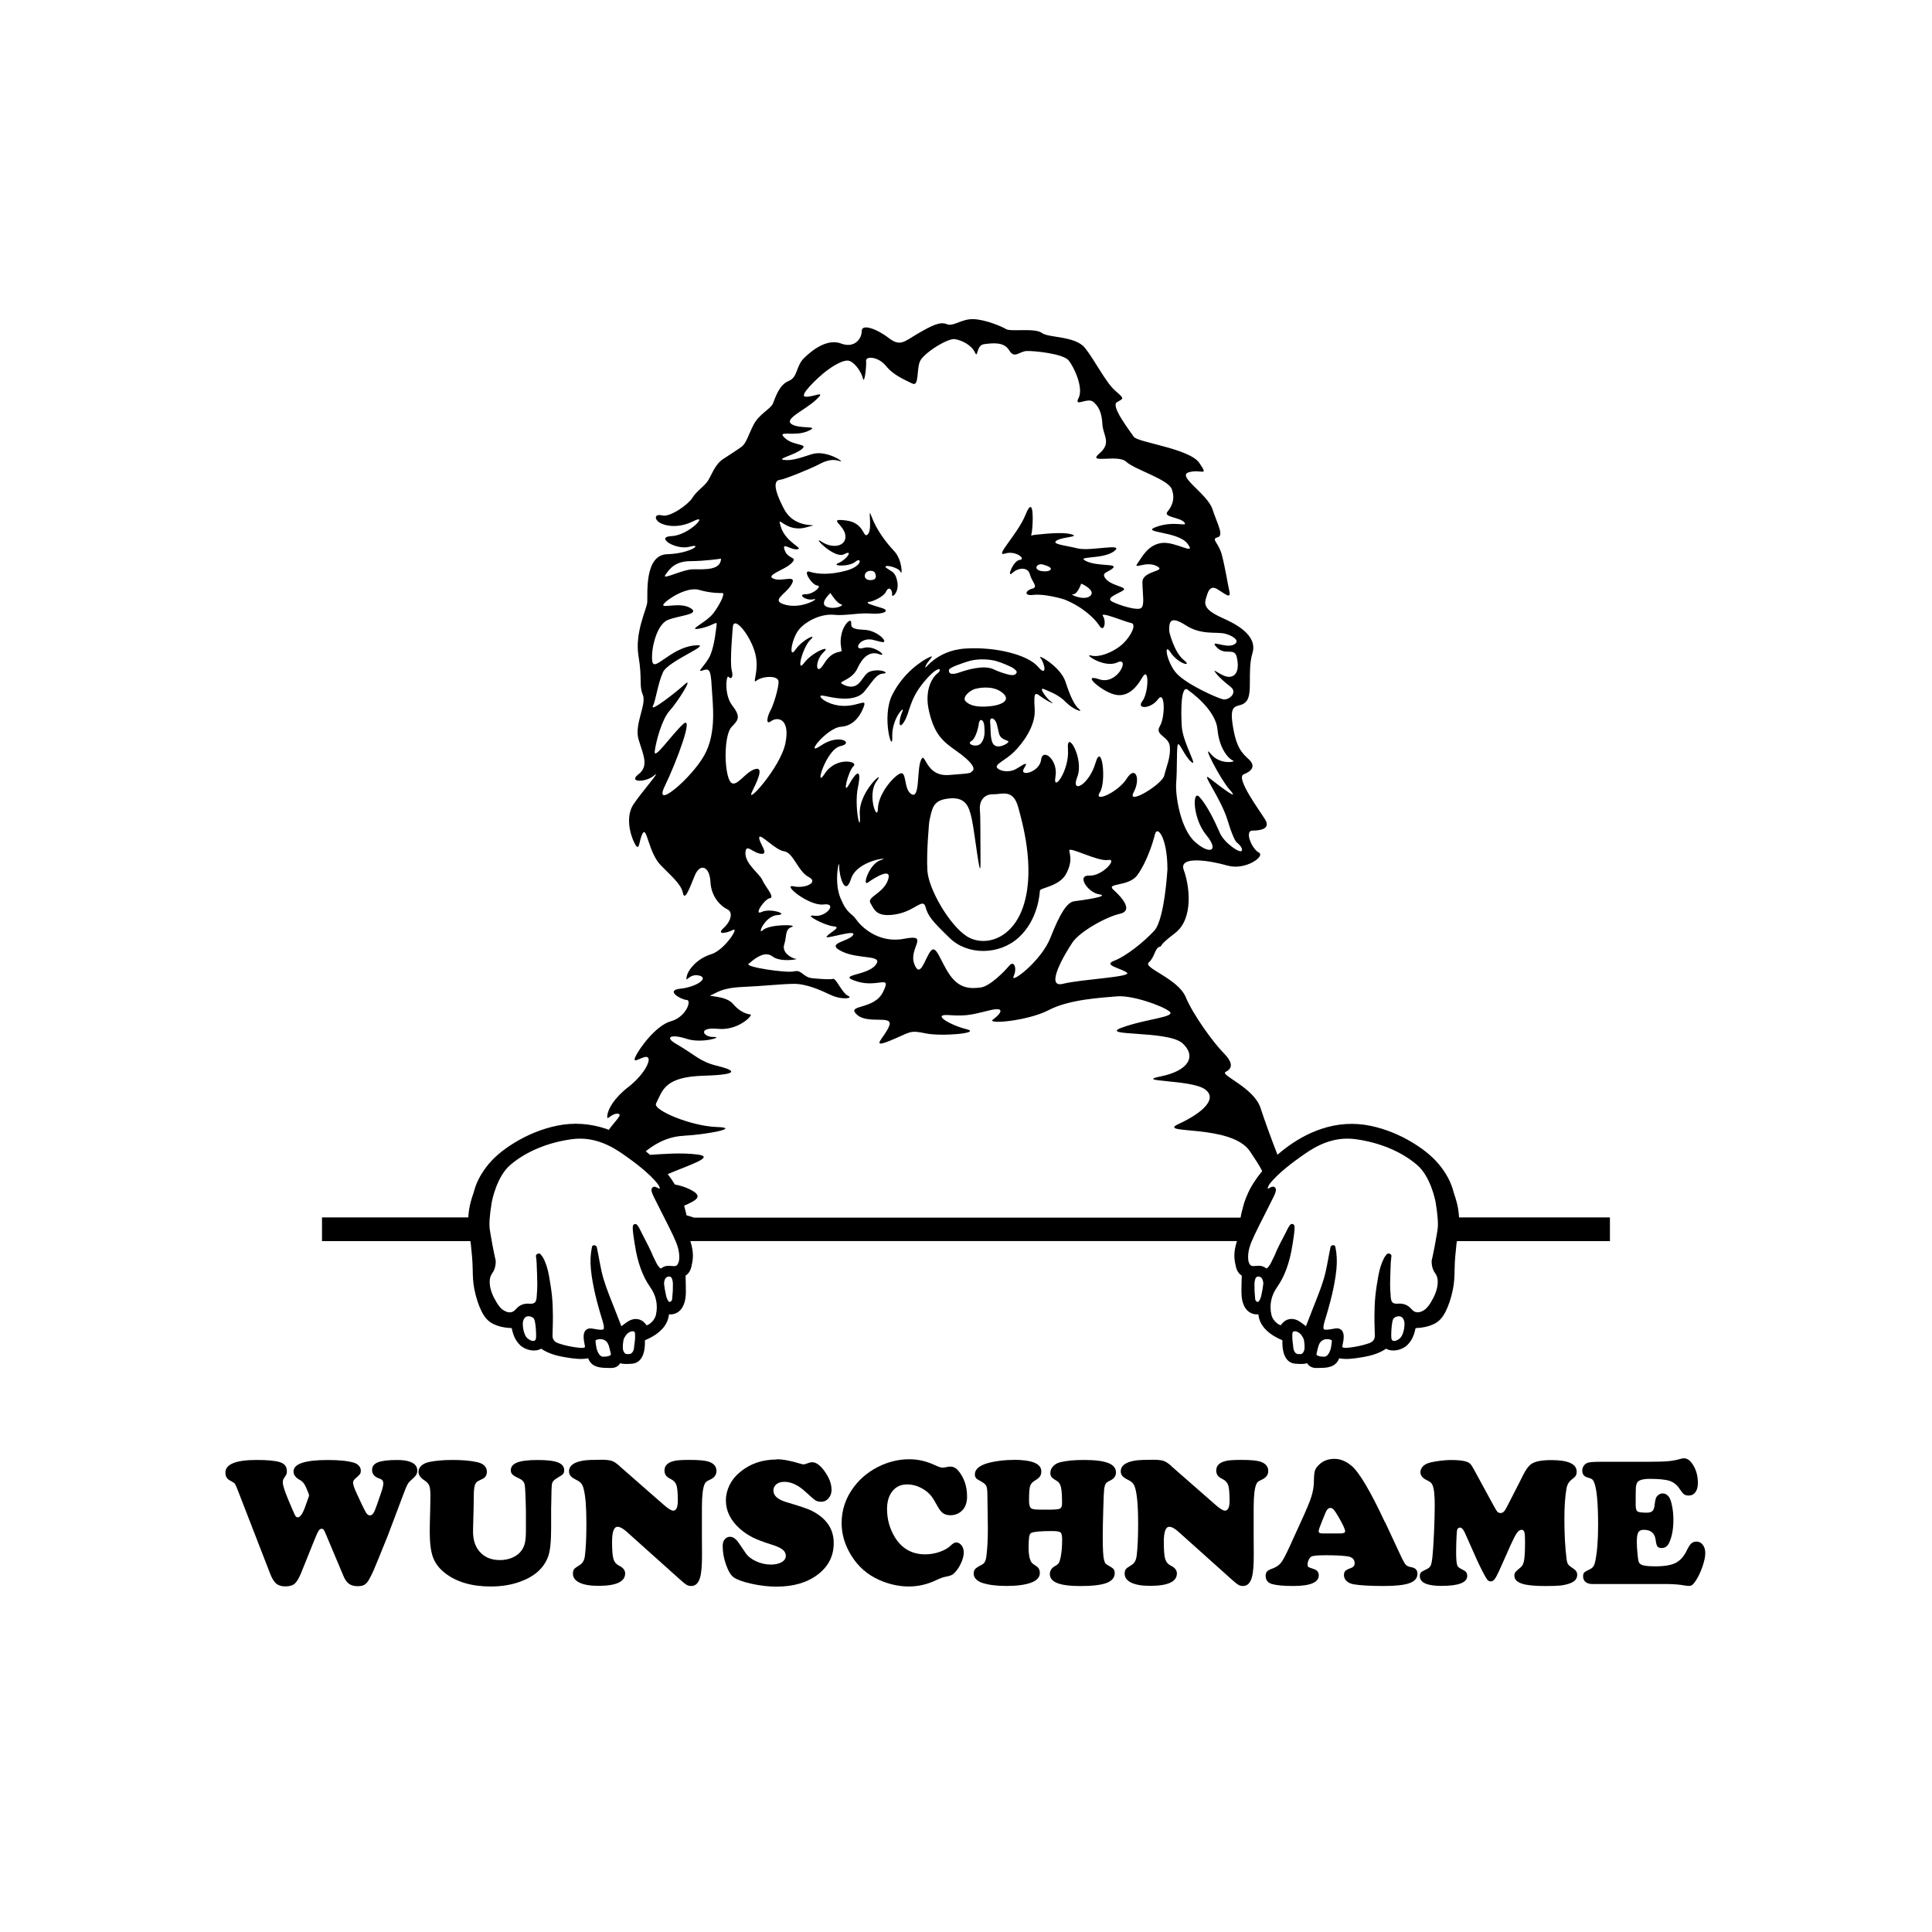
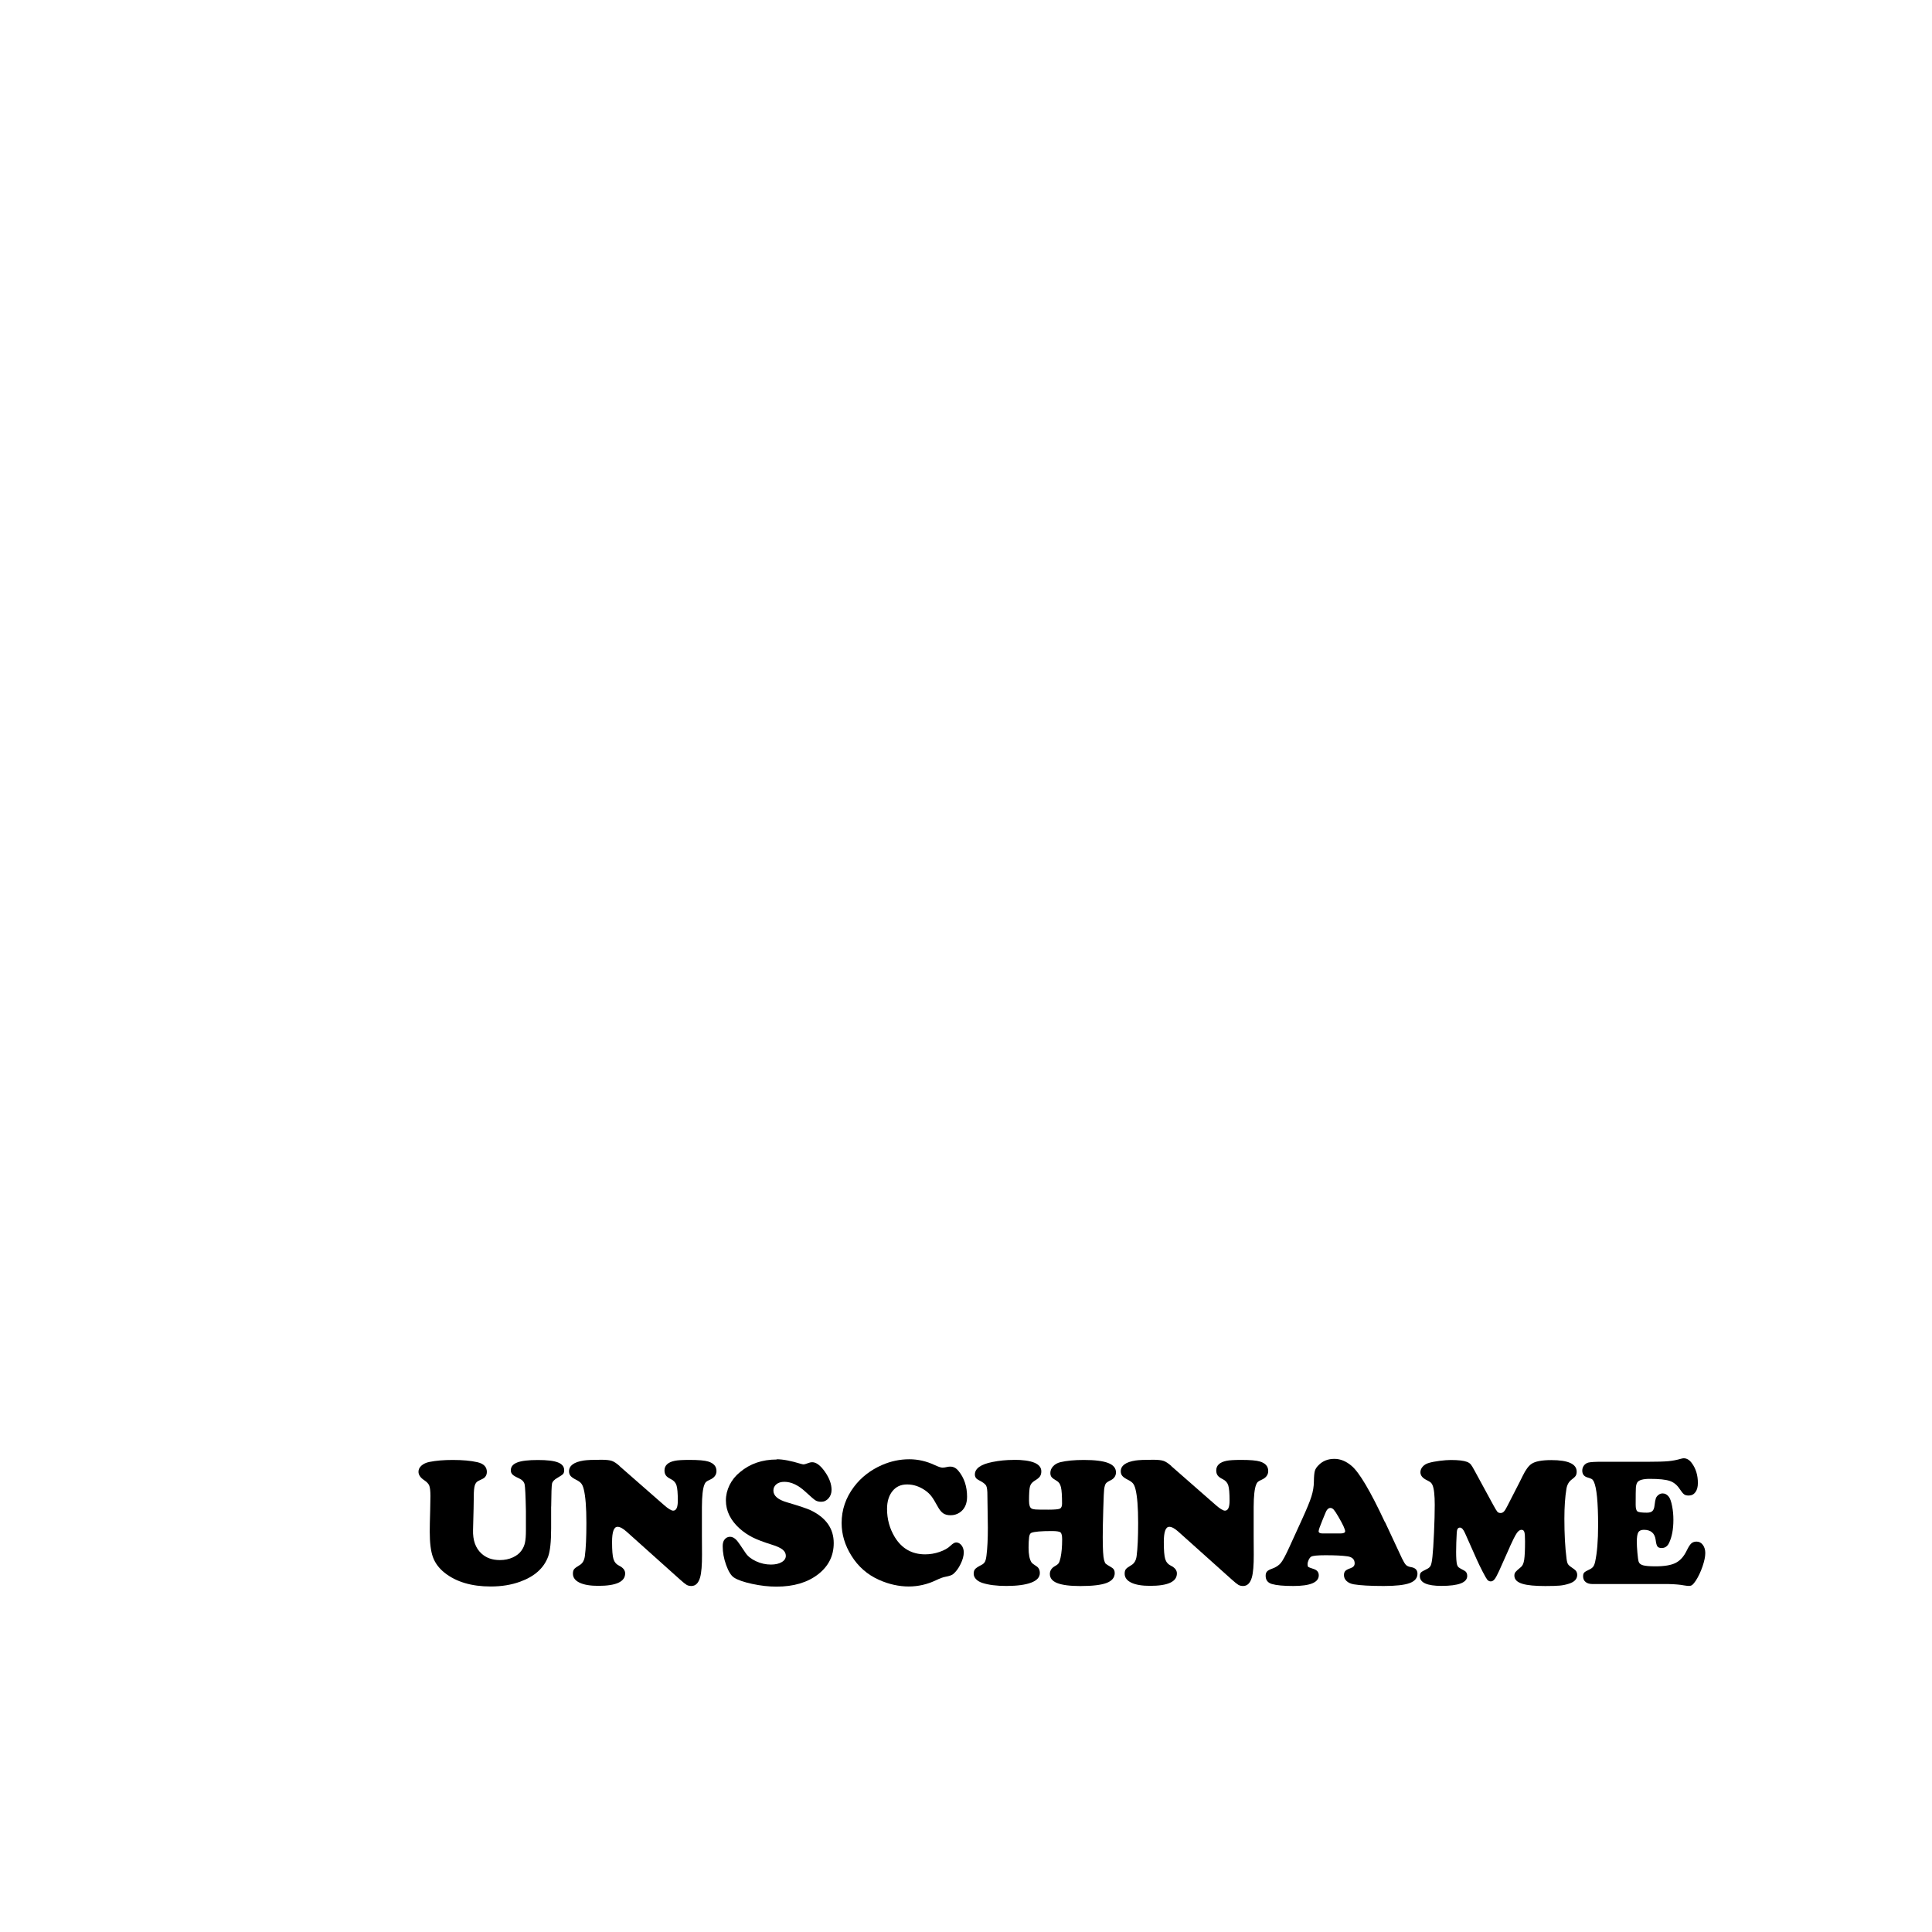
<svg xmlns="http://www.w3.org/2000/svg" width="1500" height="1500" viewBox="0 0 1500 1500">
  <g transform="translate(250.0, 247.801)">
    <svg width="1000" height="814.398" viewBox="0 0 507 412.9">
      org/2000/svg" viewBox="0 0 507 412.9"&gt;<defs>
        <style>.cls-1{fill-rule:evenodd;}</style>
      </defs>
-       <path class="cls-1" d="M438.16,375.51c.9,1.28,1.19,2.72.95,4.67-.27,2.15-1.1,4.32-2.63,6.83-.71,1.15-1.57,2.45-2.92,3.22-1.88,1.07-3.39.95-4.61-.47-.02-.02-.16-.17-.18-.18-1.41-1.57-3.1-2.21-5.27-2.05-1.7.12-2.45-.33-2.71-1.87-.06-.26-.07-.34-.08-.42l-.1-1.52c-.09-1.21-.17-2.47-.17-3.68.02-2.6.12-5.2.23-7.79l.03-.91c.03-.55.1-1.1.16-1.65l.1-.88c.04-.34-.14-.66-.44-.82l-.24-.11c-.13-.06-.29-.09-.45-.09-.27,0-.56.09-.71.29-.1.14-.2.27-.31.4-.25.32-.51.64-.69.98-1.06,2.02-1.79,4.26-2.3,7.08-.46,2.57-.92,5.34-1.2,8.18-.26,2.65-.31,5.37-.34,7.7-.02,1.64.03,3.29.08,4.94.03.89.06,1.77.07,2.66.03,1.55-.73,2.57-2.33,3.11-1.4.48-2.75.85-4.03,1.1-1.35.27-3.13.59-4.89.7h-.3c-.54,0-.95-.09-1.22-.29-.02-.13-.03-.34.04-.68l.06-.28c.36-1.78.84-4.21-.27-5.56-.38-.46-1.13-1.02-2.55-.83-.48.06-.97.15-1.44.24-1.47.26-2.85.42-3.15.02-.13-.17-.36-.76.19-2.62l.1-.38c1.5-4.81,3.36-11.22,4.35-17.92.54-3.63.62-6.59.26-9.32-.07-.5-.16-1.01-.25-1.51l-.12-.63c-.06-.37-.38-.65-.75-.68-.38.01-1.05.29-1.12.66l-.48,2.37c-.17.83-.32,1.67-.47,2.5-.31,1.7-.63,3.39-1.02,5.07-.91,3.97-2.44,7.85-3.92,11.6l-1.01,2.55c-.93,2.36-1.86,4.72-2.76,7.09,0,.02-.01.04-.02.06-.02,0-.03-.02-.06-.04-.32-.23-.64-.47-.95-.71-.54-.41-1.08-.82-1.66-1.17-2.63-1.64-5.51-1.05-7.14,1.44l-.26.1c-.34-.14-.7-.3-.98-.5-1.4-1.02-2.27-2.27-2.58-3.7-.83-3.84-.06-7.49,2.29-10.84,1.47-2.08,2.67-4.41,3.66-7.12,1.06-2.9,1.83-6,2.35-9.49.01-.04.02-.07.03-.1.03-.2.81-4.92.81-6.28,0-.77,0-1.23-.33-1.56-.16-.16-.42-.27-.64-.27-.62,0-.99.49-1.78,1.97l-.4.79c-.09.18-.22.44-.32.65-.78,1.44-3.43,6.45-4.35,8.91-.52,1.05-1.02,2.11-1.55,3.16-.26.54-.65,1.09-1.23,1.74-.07.08-.26.28-.38.28-.05,0-.2-.02-.49-.23-.79-.54-1.65-.82-2.6-.82-.71.02-1.26.07-1.8.12-1.06.09-1.56-.16-1.97-1.04-.13-.27-.23-.55-.31-.83-.04-.14-.05-.27-.06-.4l-.04-.31c-.27-3.4.83-6.1,2.43-9.53,1.01-2.17,2.8-5.7,4.54-9.12,1.21-2.39,2.36-4.64,3.09-6.15.86-1.77,1.04-2.71.65-3.33-.21-.33-.57-.52-.98-.52-.16,0-.57,0-1.34.51h0c-1.28.85-.49-.7-.14-1.32,3.28-4.47,10.17-9.39,12.77-11.23,3.39-2.4,9.68-6.88,18-6.88,1.05,0,2.11.07,3.16.21,9.54,1.28,18.16,4.89,24.3,10.16,5.28,4.53,7.11,13.69,7.3,14.72.83,4.99,1.09,8.64.74,10.81l-.26,1.62c-.28,1.64-.57,3.27-.87,4.9-.19,1-.4,2.01-.61,3.02l-.18.87c-.04.2-.09.4-.14.6-.14.56-.29,1.14-.26,1.76.06,1.67.52,3.11,1.35,4.28M425.29,399.71c-.5,1.15-1.34,1.95-2.51,2.36-.27.09-.51.14-.74.14-.91,0-1.09-.77-1.12-1.23-.01-.3-.02-.63-.03-.95v-.27c.01-2.27.26-5.08.78-6.18.25-.53,1.18-1.09,2.17-1.09,1.31,0,2.09.94,2.27,2.73.02,1.66-.26,3.16-.83,4.5ZM397.1,405.21c-.27.89-1.05,3.06-2.39,3.18-.14,0-.3.01-.48.01-1.24,0-2.28-.26-2.65-.65-.1-.11-.14-.21-.13-.36.21-1.01.47-2.11.78-3.17.07-.24.16-.46.25-.67.78-1.79,2.32-2.06,3.18-2.06,1.02,0,1.72.36,1.83.51.06.54-.2,2.28-.39,3.21ZM386.6,405.97c-.49,1.32-1.1,1.38-1.3,1.39-1.65.17-2.33-.25-2.8-1.7l-.08-.25-.4-3.31c.02-.17,0-.52-.07-.9-.02-.83.01-1.68.04-2.13.15-.53.5-.65.74-.67h.24c.05,0,.11,0,.19.01,1.36.21,2.47,1.25,3.28,3.09.21.96.56,3.17.17,4.47ZM369.7,384.49c-.17.74-.5,1.49-.91,2.09-.25.36-.69.33-1.04,0-.21-.21-.39-.52-.41-.74-.08-.85-.15-1.71-.2-2.57l-.06-.79c-.03-.84-.03-1.98-.03-2.76,0-.98.33-2.47.91-2.73.19-.08.42-.13.64-.13,1.16,0,1.88,1.06,1.93,2.83-.14,1.32-.4,2.87-.83,4.81ZM140.53,370.47c-.01.13-.03.26-.06.4-.08.28-.18.56-.31.83-.41.89-.91,1.14-1.97,1.04-.54-.05-1.08-.1-1.8-.12-.94,0-1.82.27-2.6.82-.29.21-.44.23-.49.23-.13,0-.31-.19-.39-.28-.57-.65-.96-1.2-1.22-1.74-.44-.87-.86-1.75-1.29-2.63-.83-2.13-3.01-6.38-4.49-9.2-.15-.3-.32-.64-.44-.89l-.4-.79c-.23-.43-.41-.75-.59-1.03-.02-.02-.03-.06-.03-.06v.02c-.41-.64-.73-.9-1.16-.9-.22,0-.48.11-.64.27-.33.33-.33.8-.33,1.56,0,1.36.78,6.08.81,6.28,0,.03,0,.06.03.1.52,3.49,1.28,6.6,2.35,9.49,1,2.71,2.19,5.04,3.66,7.12,2.36,3.36,3.13,7,2.3,10.84-.31,1.43-1.18,2.68-2.58,3.7-.28.2-.64.35-.98.5l-.26-.1c-1.63-2.49-4.51-3.08-7.14-1.44-.58.36-1.12.76-1.66,1.17-.31.24-.63.48-.96.71-.02.01-.04.03-.05.04,0-.02-.02-.04-.02-.06-.9-2.37-1.83-4.73-2.76-7.09l-1.01-2.55c-1.48-3.75-3.02-7.64-3.93-11.6-.39-1.68-.7-3.37-1.02-5.07-.16-.84-.31-1.67-.47-2.5l-.48-2.37c-.07-.37-.74-.65-1.12-.66-.38.03-.69.31-.75.68l-.12.63c-.09.5-.18,1-.25,1.51-.35,2.73-.28,5.69.26,9.32.99,6.71,2.85,13.12,4.35,17.92l.1.38c.55,1.86.32,2.46.19,2.62-.29.4-1.68.24-3.15-.02-.48-.08-.96-.17-1.44-.24-1.42-.19-2.18.37-2.55.83-1.1,1.34-.62,3.78-.27,5.56l.06.28c.06.34.06.55.04.68-.27.2-.68.29-1.22.29h-.29c-1.76-.12-3.54-.44-4.89-.71-1.28-.25-2.63-.62-4.03-1.1-1.6-.55-2.36-1.57-2.33-3.11.02-.89.04-1.78.07-2.66.05-1.65.09-3.3.08-4.94-.03-2.34-.07-5.06-.34-7.7-.28-2.84-.74-5.61-1.2-8.18-.5-2.82-1.23-5.06-2.29-7.08-.19-.34-.44-.66-.7-.98-.1-.13-.21-.27-.31-.4-.15-.2-.43-.29-.7-.29-.16,0-.32.03-.45.09l-.23.11c-.3.16-.48.48-.45.82l.1.88c.06.55.14,1.1.16,1.65l.04.91c.1,2.59.21,5.19.23,7.79,0,1.21-.09,2.47-.17,3.68l-.1,1.52c0,.08-.02.16-.08.42-.26,1.54-1.01,1.98-2.71,1.87-2.17-.17-3.86.47-5.27,2.05-.02.02-.16.17-.17.18-1.22,1.42-2.73,1.55-4.61.47-1.35-.77-2.22-2.07-2.92-3.22-1.53-2.5-2.36-4.67-2.63-6.83-.24-1.95.05-3.39.95-4.67.84-1.17,1.29-2.61,1.35-4.28.02-.62-.12-1.2-.26-1.76-.05-.2-.1-.4-.14-.6l-.18-.87c-.21-1-.42-2.01-.61-3.02-.3-1.63-.6-3.26-.87-4.9l-.26-1.62c-.35-2.17-.09-5.82.74-10.81.19-1.03,2.03-10.19,7.3-14.72,6.14-5.27,14.77-8.88,24.3-10.16,1.05-.14,2.12-.21,3.17-.21,8.31,0,14.61,4.48,18,6.88,2.56,1.81,9.27,6.61,12.61,11.02.63.93,1.52,2.44-.24,1.39-.05-.03-.06-.02-.11-.05-.21-.11-.4-.19-.54-.23-.02,0-.04-.02-.05-.02-.17-.04-.31-.06-.38-.06-.42,0-.77.19-.98.52-.4.62-.22,1.56.65,3.33.73,1.51,1.88,3.76,3.09,6.15,1.74,3.41,3.53,6.95,4.54,9.12,1.6,3.43,2.7,6.13,2.43,9.53l-.05.31ZM138.09,382.48s-.18,2.51-.27,3.36c-.02.21-.19.52-.4.74-.34.34-.79.36-1.04,0-.42-.61-.74-1.35-.91-2.09-.43-1.93-.7-3.49-.83-4.81.04-1.77.76-2.83,1.93-2.83.22,0,.45.05.64.13.59.26.91,1.75.92,2.73,0,.79,0,1.92-.04,2.76ZM123.16,402.1l-.41,3.31-.07.25c-.48,1.45-1.16,1.87-2.8,1.7-.2-.02-.81-.07-1.3-1.39-.39-1.29-.04-3.51.18-4.47.81-1.84,1.92-2.88,3.28-3.09.08-.01.13-.01.19-.01h.24c.24.02.59.14.74.67.02.45.05,1.3.04,2.13-.06.38-.1.73-.07.9ZM113.59,407.75c-.37.4-1.41.65-2.65.65-.17,0-.34,0-.47-.01-1.34-.11-2.13-2.29-2.39-3.18-.19-.93-.46-2.66-.39-3.21.12-.15.81-.51,1.83-.51.85,0,2.4.27,3.17,2.06.1.21.18.42.25.67.3,1.05.57,2.16.78,3.17,0,.15-.03.25-.13.36ZM84.29,400.03c0,.32-.02.64-.04.95-.02.46-.2,1.23-1.12,1.23-.23,0-.47-.05-.74-.14-1.16-.41-2.02-1.2-2.52-2.36-.57-1.34-.84-2.84-.83-4.5.18-1.79.97-2.73,2.28-2.73.98,0,1.92.57,2.17,1.09.51,1.1.77,3.91.79,6.18v.27ZM142.31,321.43c8.67-.39,23.13-3.12,13.05-3.44-10.09-.33-25.15-6.65-23.87-9.23,2.59-5.17,3.29-10.5,18.7-10.95,15.5-.47,11.73-2.35,5.34-3.9-6.84-1.65-8.69-4.35-16.16-8.65-4.79-2.76-1.77-3.93,4.18-1.97,5.96,1.96,14.79-.84,10.58-.74-4.21.1-6.37-4,1.72-3.2,8.1.8,14-5.52,12.8-5.65-1.19-.14-4.04-.8-6.89-4.19-2.85-3.39-10.61-2.77-8.62-3.44,2-.67,3.75-2.82,12.31-3.2,8.55-.38,15.18-1.16,20.17-1.23,5-.06,10.52,2.43,14.77,4.43,4.25,1.99,9,1.29,6.65.25-2.36-1.05-4.64-6.98-5.9-6.64-1.28.32-4.48.08-8.12-.25-3.64-.33-4.16-3.47-7.14-2.71-2.98.76-19.53-1.69-17.96-2.95,1.55-1.27,6.04-5.51,9.35-2.95,3.31,2.56,10.77,1.04,9.35.98-1.41-.05-5.78-2.31-4.68-5.66,1.1-3.35.15-5.87,2.95-6.89,2.81-1.02-8.81-1.15-11.32,1.23-2.51,2.38.78-5.62,5.66-5.91,4.87-.29-2.76-2.86-6.15-1.23-3.39,1.63,1.05-5.08,3.2-5.41,2.16-.34-1.89-4.67-2.95-7.14-1.07-2.47-6.74-6.35-6.65-10.58.09-4.24,2.77-.08,6.16.25,3.37.32-.91-4.37-.74-6.4.16-2.03,6.3,4.97,9.84,5.42,3.54.45,5.54,8.06,9.6,10.09,4.06,2.03-1.12,4.67-5.91,3.69-4.78-.98,6.11,7.87,11.82,7.14,5.71-.74.98,5.14-3.69,4.43-4.67-.71,4.32,3.93,7.63,4.18,3.3.26-1.35,2.3-2.71,3.94-1.37,1.63,12.09-3.14,10.34-.49-1.74,2.64-11.17,3.07-4.43,6.4,6.74,3.33,16.7,1.13,13.29,5.41-3.41,4.28-15.79,3.72-7.38,6.4,8.42,2.68,13.87-3.03,10.34,4.18-3.54,7.21-14.64,4.8-10.34,8.86,4.3,4.06,14.45-.07,12.79,4.42-1.64,4.5-7.95,9.23.25,5.91,8.2-3.32,7.46-4.32,14.04-2.91,6.15,1.32,22.47-.09,16.02-1.67-6.09-1.49-14.16-6.09-6.68-5.51,7.47.59,10.05-.55,16.24-1.97,6.18-1.42,3.85,1.64.99,3.69-2.87,2.05,13.72.59,21.9-3.69,8.19-4.29,20.9-4.87,26.83-5.41,5.93-.54,17.78,3.62,20.67,5.91,2.9,2.29-9.09,2.86-18.7,6.4-9.61,3.54,18.19.97,23.87,6.16,5.69,5.18,2.28,10.86-8.61,13.04-10.89,2.18,11.59,1.21,17.22,4.92,5.63,3.71-.73,9.46-10.09,13.78-9.35,4.31,20.74-.2,28.07,10.83,2.21,3.33,3.84,5.77,4.77,7.73-2.49,3.06-4.42,6.04-5.65,8.85-.53,1.2-.91,2.19-1.22,3.05-.03.05-.06.11-.07.17l-.1.31c-.16.49-.29.94-.38,1.34-.41,1.47-.89,3.35-1.07,4.6h-215.24c-.95-.33-1.88-.64-2.86-.9-.24-1.16-.6-2.56-.92-3.7,0-.03-.02-.06-.03-.09,5.14-2.23,7.58-3.71,2.48-6.33-1.96-1-4.03-1.63-6.13-2.02-.81-1.34-1.73-2.7-2.79-4.08,8.67-3.7,18.72-6.75,11.9-7.69-6.53-.9-14.54-.16-18.88.1-.02,0-.03-.03-.05-.04l-.34-.29c-.43-.36-.87-.72-1.3-1.07,2.6-2.06,7.74-5.77,14.92-6.09ZM160.03,180.65c-1.9-5.67-1.45-17.48,1.23-20.18,2.7-2.7,3.62-4.05.25-8.37-3.37-4.33-2.35-12.38-1.48-11.32.88,1.05,2.06.55,1.23-2.71-.82-3.26.49-17.23.49-17.23.74-4.1,7.22,4.22,8.86,11.08,1.64,6.85-1.64,12.05.49,10.33,2.13-1.71,8.57-2.24,8.62.49.04,2.73-2.24,9.73-3.2,11.32-.95,1.6-2.26,6.02.25,4.18,2.52-1.84,7.6-1.09,5.66,8.62-1.93,9.71-16.24,25.31-13.05,18.95,3.2-6.36,4.29-10.19.25-8.37-4.03,1.83-7.69,8.87-9.6,3.2ZM154.12,115.67c-2.64,3.63-10.71,7.01-5.66,6.15,5.05-.86,7.07-3.22,6.89-1.72-.17,1.49-.84,8.24-2.46,12.06-1.61,3.82-5.85,7.05-3.2,6.15,2.66-.9,3.34-.69,3.69,6.15.35,6.84,2.15,18.29-2.96,27.32-5.1,9.03-20.26,21.89-15.5,12.06,4.75-9.82,11.77-28.67,7.14-24.36-4.63,4.31-11.56,14.49-11.08,10.59.49-3.91,2.81-12.62,5.91-16,3.1-3.38,9.58-13.72,5.9-10.34-3.67,3.38-13.77,11.11-12.55,8.61,1.21-2.49,1.84-8.49,3.94-13.29,2.1-4.8,21.35-11.73,12.07-10.58-9.28,1.15-15.63,10.63-16.25,6.16-.61-4.48,1.64-14.43,6.16-16.24,4.51-1.82,13.03-2.15,8.85-4.68-4.17-2.53-11.78.38-10.58-1.48,1.22-1.85,9.2-7.09,14.03-5.66,4.82,1.43,9.11,1.23,9.11,1.23,1.25,0-.79,4.25-3.45,7.87ZM135.17,100.66c1.62-2.32,3.71-5.37,9.84-5.41,6.14-.04,12.06-.98,12.06-.98-.11,4.64-6.42,4.2-10.82,4.18-4.42-.02-12.69,4.54-11.08,2.21ZM213.83,100.22c.66-1.46,3.28-1.54,3.83-.35,0,0,1.3,2.4-1.04,2.79-2.35.39-3.45-.98-2.79-2.44ZM200.14,107.8s2.52,4.1,4.19,4.43c1.66.33-2.51,2.28-5.66.98-3.15-1.3,1.47-5.41,1.47-5.41ZM283.33,99.18c-3.1-.43-2.52-2.79,0-2.71,0,0,2.19.51,3.2,1.23,1.02.73-.09,1.91-3.2,1.48ZM302.28,109.03c-2.47,1.92-8.42-.82-6.65-.74,1.78.08,3.21-4.18,3.21-4.18,1.21.44,5.91,3,3.44,4.92ZM184.89,95.99c2.46-2.66-1.29-1.23-2.71-4.92-1.42-3.7,2.21-.14,4.92-.49,2.72-.36-4.38-2.51-6.4-8.62-2.02-6.1,1.54,2.31,9.85,0,8.31-2.31-3.77,2.03-8.62-7.14-4.85-9.16-3.59-11.38-1.72-11.56,1.87-.19,12.46-4.52,15.51-6.16,3.04-1.63,5.5-2.13,8.11-1.23,2.62.9-5.28-4.62-11.07-2.71-5.79,1.91-8.37,2.62-11.08,2.21-2.71-.4,4.3-1.87,7.14-4.18,2.85-2.32-3.15-1.15-6.64-4.43-3.5-3.28,3.83-.33,9.1-2.71,5.28-2.38-3.19-.64-6.4-2.71-3.21-2.06,5.12-5.44,9.6-9.6,4.48-4.15-1.26-.9-4.19-1.23-2.92-.32,5.45-7.96,7.88-9.85,2.43-1.89,7.3-5.14,9.59-4.18,2.29.96,4.6,4.48,5.17,6.89.57,2.42,1.45-4.73,1.24-6.89-.22-2.15,4.95-1.7,7.87,1.97,2.93,3.67,7.62,5.55,10.33,6.89,2.71,1.34,1.63-5.32,2.95-8.62,1.32-3.29,11-9.31,13.78-8.86,2.79.45,6.51,2.32,7.88,5.17,1.36,2.85.34-2.79,3.69-3.2,3.35-.4,7.77-1.01,9.85,2.46,2.07,3.48,3.92.36,6.88.25,2.97-.11,14.33,1.04,16.5,3.69,2.17,2.66,5.93,10.85,3.93,14.77-1.99,3.91,3.41-.29,5.66,1.48,2.26,1.77,3.47,4.38,3.7,8.86.23,4.48,3.76,7.3-1.23,11.57-4.99,4.27,7.35.13,10.59,3.2,3.23,3.07,16.56,6.9,17.97,10.83,1.39,3.92.05,6.67-1.73,8.86-1.78,2.19,5,2.16,6.64,4.18,1.65,2.02-3.7-.77-10.83,1.72-7.12,2.49,8.25,1.61,12.07,6.65,3.8,5.04-4.62-.93-10.1-.25-5.47.69-7.81,5.59-9.6,8.12-1.79,2.53,3.37-1.21,7.63.99,4.27,2.2-5.74,1.62-5.66,6.4.08,4.78.94,8.94-.49,10.09-1.43,1.15-8.36-.99-11.32-2.46-2.96-1.47,2.04-3.04,4.18-4.43,2.14-1.39-4.27-1.71-6.65-4.43-2.38-2.72.86-2.61,2.71-4.43,1.85-1.82-6.08-.54-10.58-2.71-4.51-2.17,6.78-.53,11.07-3.94,4.3-3.4-9.37.2-14.46-1.07-5.21-1.3-10.5-1.62-8.18-3.11,2.26-1.45,9.53-1.39,5.66-2.46-3.86-1.07-12.1.07-14.28.24-2.18.18-1.31,1.32-.98-2.95.32-4.27.33-12.52-2.71-4.92-3.05,7.6-12.41,16.67-8.12,15.26,4.29-1.41,8.5,2.25,5.9,2.46-2.6.22-5.38,7.43-2.95,5.17,2.43-2.26,6.16-2.39,6.89.49.73,2.89,3.51,5.06.98,5.66-2.54.6-3.73,2.98.5,2.46,4.22-.51,11.51,1.57,12.09,1.81,7.19,2.83,12.05,7.58,13.74,10.26,1.95,3.07,2.87-1.62,1.48-3.7-1.39-2.07,8.84,2.32,11.08,2.71,2.24.39.06,5.03-3.2,8.12-3.26,3.09-9.19,5.64-12.55,4.68-3.36-.96,5.15,5.17,10.33,2.71,5.19-2.47.19,9.1-7.14,6.64-7.31-2.46.66,4.45,5.66,5.9,5,1.46,8.57-1.9,11.32-6.65,2.75-4.74,2.54,6.07,0,9.35-2.53,3.29,3.36,3.1,6.16-.74,2.79-3.84,2.93,6.9.73,10.58-2.19,3.69,3.61,3.89,3.94,8.12.34,4.23-1.39,7.81-2.21,11.32-.82,3.51-14.95,12.05-12.06,6.64,2.9-5.4.7-10.83-2.71-5.42-3.4,5.42-13.3,9.73-10.58,5.42,2.71-4.3.8-20.25-1.72-11.57-2.53,8.68-9.93,12.54-7.15,5.42,2.79-7.13-4.36-19.18-3.69-10.83.67,8.36-6.11,17.43-4.92,10.83,1.18-6.6-5.05-11.64-5.66-6.64-.61,4.99-9.03,6.93-6.65,3.2,2.39-3.74-1.85-.15-3.94.74-2.07.88-5.31.68-6.64-.74-1.33-1.42,3.27-3.04,6.64-6.4,3.35-3.33,8.52-10.14,8.08-16.82-.55-8.05.49-6.17,3.24-4.35,2.75,1.83,4.94,2.71,3.2,1.47-1.75-1.23-5.26-6.04-2.7-4.92,2.55,1.12,5.68,2.17,8.61,5.16,2.93,3,6.96,4.15,5.17,2.71-1.8-1.44-3.42-4.75-5.41-10.83-1.99-6.08-11.47-11.22-9.85-9.35s2.91,8.02-.99,3.44c-3.88-4.58-16.43-7.92-28.55-7.14-12.11.79-16.32,9.24-15.74,7.14.56-2.1,4.37-5.04,1.47-3.69-2.89,1.34-10.15,6.07-14.52,14.77-4.38,8.7.25,23.86,0,16.49-.25-7.37,5.33-12.82,3.94-9.84-1.39,2.98-1.63,7.73.74,3.94,2.36-3.8,1.85-8.55,7.87-15.75,6.03-7.2,7.21-4.76,5.42-3.44-1.8,1.32-5.61,6.24-3.45,15.26,2.17,9.02,5.3,11.61,10.84,15.51,5.53,3.89,7.65,6.76,6.15,7.87-1.16.86.23.79-9.2,1.52-9.47.74-9.24-9.72-10.98-5.95-1.74,3.76-.36,15.35-3.7,13.54-3.33-1.82-1.75-9.58-4.67-8.12-2.92,1.46-8.48,8.18-8.61,13.78-.13,5.6-4.45-5.55-.49-10.83,3.95-5.28-7.21,3.97-6.64,13.04.56,9.08-2.35-2.84-.74-10.58,1.6-7.74-.56-6.4-3.45-1.23-2.89,5.17-.4-5.22,1.72-7.14,2.13-1.92-6.95-3.85-11.32,2.95-4.37,6.81.5-9.6,6.16-10.83,5.64-1.23-.54-5.1-7.63-.25-7.09,4.85,2.32-7.04,7.87-7.38,5.55-.34,8.17-5.46,9.11-8.37.94-2.92-3.36.99-10.09,0-4.34-.64-7.3-2.87-7.13-3.69.09-.46,1.85-.04,3.19.24,3.79.8,10.85,1.81,14.03-1.97,3.18-3.77,4.69-6.97,7.39-7.13,2.68-.17-.2-1.64-3.38-1.22-3.3.44-3.3,1.75-5.73,4.66-2.43,2.91-5.85,1.37-7.14.49-1.28-.88,4.15-1.5,6.16-5.91,2-4.4,4.89-7.07,8.61-5.66,3.73,1.41-1.8-3.78-6.15-2.46-4.36,1.33-1.59-4.42,3.69-3.2,1.72.4,4.19,1.27,4.43.74.48-1.1-3.56-4.53-7.88-4.68-6.4-.23-4.79-1.92-5.17-3.2-.39-1.27-2.87,1.16-3.7,4.68-.82,3.52-.12,5.55,0,6.64.12,1.09-3.4-.51-6.89,5.17-3.49,5.67-3.75-1.22-.25-4.43,3.5-3.2-4.33-.24-7.63,4.19-3.31,4.42-.57-6.25,2.46-9.11,3.03-2.86-3.11-.15-5.91,3.94-2.8,4.09-1.49-5.11,1.97-8.61,3.46-3.5,8.98-5.63,13.29-5.17,4.3.46,9.89-.88,14.52-.49,4.63.39,8.04-1.06,4.18-2.21-2.23-.67-3.82-1.16-5.03-1.63-.05-.04-1.03-.75.01-.75s5.77-1.84,6.82-4.14c1.06-2.3,2.53-.51,2.31,1.24-.23,1.7,3.35-1.1,1.83-6.06-.01-.04-.02-.07-.03-.1-.04-.11-.05-.21-.08-.33,0-.02-.02-.04-.03-.06-.15-.51-.39-1.01-.72-1.47-.03-.04-.06-.09-.09-.13-.02-.03-.04-.07-.06-.1-.02-.02-.05-.05-.07-.07-.38-.48-.79-.81-1.21-.99-1.07-.73-2.28-1.39-2.16-1.65.38-.89,5.31.48,5.91,1.97.85,2.13.82-4.64-2.46-8.12-3.29-3.48-7.02-8.48-8.87-13.53-1.83-5.06.54,4.83-1.47,6.89-2.02,2.07-1.02-4.47-8.62-5.41-7.6-.94-.68,1.59-.24,5.91.44,4.32-5.04,5.36-9.35,2.46-4.32-2.9,5,6.98,8.85,4.92,3.86-2.06.96,2.17-2.21,3.45-3.18,1.27,4.2,1.59,6.65-.49,2.45-2.08,3.02,1.64-3.45,3.45-6.46,1.8-11.39,1.47-14.52.49-3.11-.98.88,5.31,2.96,5.41,2.07.11-1.45,3.49-4.69,3.45-3.23-.04.29,2.7,3.2,1.97,2.91-.73-4.24,3.88-10.83,2.22-6.58-1.66-.06-4.05,2.22-8.12,2.28-4.07-3.74-.82-7.14-2.21-3.4-1.4,4.68-3.49,7.14-6.15ZM355.44,123.8c3.35.83,6.42,3.09,3.2,4.43-3.23,1.34-9.69-2.47-6.4.98,3.3,3.46,6.92-.31,7.88,3.94.96,4.25.08,7.27-2.7,7.63-2.8.36-7.07-3.68-5.92-1.97,1.16,1.71,3.2,3.62,6.15,5.91,2.95,2.29-.67,5.39-2.95,4.92-2.28-.46-14.23-5.82-18.21-10.09-3.99-4.27-5.35-12.84-2.46-8.37,2.89,4.47,8.98,6.01,5.17,2.96-3.82-3.06-5.67-11.08-5.67-11.08-.26-4.45.66-6.3,6.65-2.46,5.98,3.83,11.9,2.36,15.26,3.2ZM358.64,173.75c1.45.46-5.13,1.94-8.86-2.71-3.74-4.64,3.93,10.16,7.38,14.03,4.49,5.03-2.53-.29-7.88-4.43-3.66-2.83,4.53,7.94,7.14,16.49,2.61,8.55,3.69,8.86,3.69,8.86,0,0,2.49,1.95,1.97,3.2-.57,1.38-6.97-3.07-8.62-6.89-2.14-4.96-5.33-11.34-8.12-14.28-2.79-2.94-2.67,8.47,2.71,15.01,5.38,6.55,1.28,7.84-4.43,2.71-5.71-5.14-7.79-18.19-7.38-23.38.4-5.2.15-11.21.49-14.27.33-3.07,2.47,3.65,5.41,6.15,2.95,2.5-3.26-7.47-3.69-13.78-.44-6.31-.36-17.55,2.71-14.27,0,0,10.58,7.24,11.32,15.26.74,8.01,4.7,11.85,6.15,12.3ZM258.97,193.2c-.31-3.3,1.45-6.29,5.23-6.18,3.31.09,7.82-2.27,9.82,4.99,1.62,5.86,6.62,23.36,2.42,37.86-4.19,14.49-15.85,17.38-22.64,13.04-6.78-4.34-15.06-18.54-15.5-25.84-.44-7.3.72-19.16.72-19.16,1.11-5.49,1.59-8.27,6.75-9.1,7.62-1.22,8.87,2.91,9.99,7.84,1.14,4.92,3.53,26.96,3.45,16.98-.08-9.98.04-17.41-.25-20.43ZM255.53,166.13c2.06-1.16,2.95-6.4,2.95-6.4.23-3.06,2.03-2.16,2.21.25.19,2.41.35,4.86-1.23,6.89-1.58,2.03-5.99.41-3.93-.74ZM257.49,145.45s5.82-1.59,9.84,1.23c4.02,2.82,1.24,5.05-4.18,5.66-5.42.61-8.33-.35-9.85-1.97-1.5-1.62,2.06-4.58,4.19-4.92ZM270.04,166.62c-.94,1.02-4.53,2.66-5.9.49-1.22-1.92-.87-6.46-1.12-8.11-.34-2.26,1.11-2.37,2.1-.75.78,1.28,1.04,3.97,1.47,5.17.97,2.72,4.4,2.18,3.45,3.2ZM269.88,139.81c-1.74-.45-3.64-1.08-5.5-1.98-3.79-1.83-10.53.17-13.85,1.36h-.01c-2.98.96-3.91.25-3.73-1.1.14-1.03,5.48-2.76,8.01-3.53.98-.28,4.86-1.22,9.93-.16.53.14,1.05.28,1.62.48,2,.68,3.83,1.48,5.38,2.26.77.49,1.88,1.32,1.72,1.89-.23.85-1.15,1.49-3.57.78ZM270.54,254.48c-1.84,2.21-7.65,8.17-11.32,8.61-3.67.44-8.16.67-12.07-4.92-3.89-5.59-5.33-12.37-7.62-9.35-2.29,3.03-4.1,11.15-6.41,4.92-2.29-6.23,6.36-11.84-3.93-9.85-10.29,1.99-17.13-4.96-18.95-7.63-1.82-2.67-3.43-1.88-6.15-8.37-2.72-6.49-.43-16.17-.5-12.55-.06,3.61,2.27,12.43,4.68,4.92,2.4-7.51,16.46-8.69,11.81-7.38-4.65,1.31-7.61,10.65-5.17,8.86,2.44-1.78,9.76-6.33,7.88-.98-1.89,5.35-8.4,6.65-6.9,9.11,1.5,2.45,2.21,5.65,9.85,4.43,7.63-1.22,10.77-6.67,11.82-2.95,1.03,3.72,2.64,5.58,9.58,12.31,6.96,6.73,19.36,6.78,27.09-.25,7.7-7.03,8.27-17.32,8.36-18.46.09-1.13,7.73-1.67,10.34-6.64,2.6-4.97,1.44-7.27,1.23-9.11-.21-1.83,11.27,4.41,15.26,3.69,3.99-.72-2.26,6.42-7.38,6.15-5.14-.27-.7,6.62,3.93,7.38,4.64.76-6.99,2.34-9.85,2.71-2.85.36-5.66,4.87-9.35,14.28-3.68,9.4-16.02,18.53-14.52,15.26,1.49-3.27.12-6.4-1.72-4.18ZM327.63,240.7c-4.06,4.41-11.06,10.03-15.75,11.82-4.69,1.78,2.47,2.89,4.92,4.67,2.45,1.78-17.73,2.58-25.11,4.43-7.37,1.86.72-11.84,3.7-16.24,2.98-4.41,13.37-10.14,18.7-11.32,5.34-1.18.9-6.36-2.46-9.35-3.37-3,5.86-1.08,9.35-5.91,3.49-4.83,5.97-12.23,6.89-16,.92-3.77,4.92,1.36,4.92,13.78,0,0-1.11,19.71-5.17,24.12ZM445.68,344.38c-.1-.27-.17-.46-.19-.56-.86-3.49-2.46-6.74-4.94-10.01-2.67-3.53-6.22-6.59-11.18-9.62-5.3-3.23-10.91-5.47-16.68-6.67-6.42-1.33-12.92-.92-19.31,1.22-5.22,1.75-10.13,4.46-15,8.29-.64.5-1.27,1.03-1.89,1.55l-.34.29s-.04.02-.06.03c-2.9-7.52-5.3-14.2-6.62-18.31-2.64-8.2-16.15-13.04-13.78-14.27,2.38-1.24,3.37-3.21-.73-7.39-4.1-4.18-11.97-14.91-15.01-22.15-3.05-7.24-16.89-11.41-14.52-13.54,2.37-2.12,2.36-5.48,4.18-6.15,1.83-.67-1.4.35,6.16-5.41,7.56-5.76,5.59-19.12,3.44-24.86-2.15-5.73,10.2-3.74,17.22-1.73,7.03,2.02,15.1-3.72,12.31-5.16-2.78-1.45-5.72-8.63-2.46-8.62,3.26,0,7.24-.72,4.92-4.43-2.31-3.72-11.73-16.43-8.37-17.72,3.36-1.29,4.72-3.38,1.97-5.91-2.75-2.52-5.05-4.71-6.4-14.03-1.36-9.32,2.8-5.63,5.45-8.78,2.65-3.16.26-11.81,2.42-19.03,2.15-7.2-7.09-11.66-11.82-13.78-4.72-2.13-7.46-4.11-6.64-7.13.83-3.03,1.58-6.06,4.67-4.19,3.09,1.87,5.42,4.09,4.68.74-.74-3.35-1.67-9.41-2.95-14.27-1.28-4.87-4.39-6.2-1.72-6.89,2.67-.69.03-4.98-1.97-11.08-2-6.09-14.18-13.05-9.35-14.52,4.82-1.47,8.09,2.04,4.18-3.69-3.9-5.73-24.31-8.03-25.84-10.34-1.52-2.31-9.11-12.01-6.64-13.54,2.47-1.52,3.35-1.17-.49-4.43-3.84-3.26-8.21-12.2-12.06-16.98-3.85-4.78-14.31-3.87-16.99-5.9-2.67-2.04-12.21-.37-14.02-1.48-1.81-1.1-8.4-3.86-13.05-3.94-4.65-.08-7.69,3.06-10.34,1.97-2.64-1.09-5.88.54-11.32,3.69-5.43,3.16-6.92,5.31-11.57,1.73-4.63-3.58-10.63-5.69-10.58-2.71.06,2.98-2.83,6.94-8.12,4.92-5.3-2.02-11.12,2.34-14.52,5.66-3.4,3.32-2.38,7.58-6.16,9.1-3.77,1.53-5.24,6.7-6.15,8.86-.92,2.16-5.5,4.17-7.63,8.37-2.14,4.2-2.85,7.25-4.68,8.62-.44.33-.92.66-1.42,1,0,0-.02.02-.02.02h0c-1.55,1.06-3.41,2.23-5.94,3.9-3.35,2.22-4.59,6.75-6.15,8.86-1.57,2.11-4.3,3.81-5.9,6.4-1.6,2.58-8.68,7.66-11.81,6.89-3.14-.77-3.13,1.42-1.24,2.71,1.9,1.28,7.25,2.68,13.54-.49,6.29-3.18-1.85,5.62-8.62,5.9-6.78.28,1.64,5.68,7.14,4.18,5.49-1.49.33,2.71-8.87,2.95-9.2.24-7.62,16.11-7.87,18.95-.26,2.83-4.99,11.97-3.44,21.16,1.54,9.23.14,11.57,1.69,15.21,1.61,3.76-3.42,11.63-1.69,17.52,1.73,5.89,4.29,10.51,0,13.78-4.31,3.28,2.82,3.33,6.15.49,3.33-2.84-4.98,6.61-8.12,11.32-3.13,4.71-1.5,11.71.5,15.51,1.99,3.79,1.59-1.73,3.2-4.18,1.6-2.46,2.23,7.85,7.13,12.79,4.91,4.95,7.91,7.48,8.62,10.83.71,3.36,2.62-1.88,4.67-6.89,2.06-5.01,5.84-3.72,6.16,2.46.31,6.18,4.28,9.72,6.64,10.83,2.37,1.11,1.5,4.69-1.47,7.38-2.98,2.69,1,2.13,3.69.74,2.69-1.4-3.33,8.01-8.62,9.59-5.28,1.59-9.09,5.97-9.6,8.86-.5,2.9.85-1.48,4.92-.49,4.08.98-1.18,4.53-7.38,5.17-6.2.63.28,4.35,2.46,4.43,2.17.09-.29,6.75-6.15,8.37-5.85,1.62-12.43,10.51-14.03,14.03-1.61,3.52,3.54-1.02,4.92.24,1.38,1.27-1.9,7.15-7.62,11.57-5.71,4.42-8.07,8.73-8.36,11.32-.29,2.6,1.43-1,4.18-.74,2.06.19-.97,2.71-3.6,6.35-.36-.13-.71-.29-1.07-.42-6.39-2.14-12.89-2.55-19.31-1.22-5.77,1.2-11.38,3.44-16.68,6.67-4.95,3.03-8.51,6.09-11.17,9.62-2.47,3.27-4.08,6.52-4.94,10.01-.02.1-.09.29-.19.56-.53,1.51-1.72,4.89-1.93,9.24H0v9.33h58.42c.05.41.13.81.17,1.22.35,3.26.67,6.45.72,9.58.05,2.88.12,5.49.66,8.13.73,3.56,1.67,6.41,2.97,8.96,1.2,2.36,2.68,3.88,4.64,4.8,1.98.93,4.17,1.43,6.81,1.54.11,0,.21,0,.28,0,.02.06.04.15.06.26.6,2.85,1.59,4.82,3.19,6.4,2.2,2.16,6.09,2.83,8.34,1.45,2.35,1.6,5.23,2.65,9.02,3.29l.83.14c2.86.49,6,.9,8.66.35,1.34,3.74,5.19,3.77,7.78,3.8.36,0,.72,0,1.06.02h.21c1.93,0,3.02-.96,3.56-1.88.86.28,2.22.43,4.79.18,1.94-.19,5.16-1.61,4.94-9.16.02-.04.14-.12.27-.17,5.64-2.4,8.81-5.88,9.19-10.08h0s.37,0,.37,0c.27,0,.52-.01.79-.02.12.02.24,0,.35-.05,3.27-.58,5.15-3.77,5.15-8.79,0-2.58-.08-5.27-.13-6.4.72-.42,1.83-1.4,2.32-3.55.57-2.53,1.14-5.17-.43-10.03h215.16c-1.56,4.87-1,7.5-.42,10.03.49,2.15,1.61,3.13,2.32,3.55-.04,1.13-.13,3.82-.13,6.4,0,5.02,1.88,8.21,5.16,8.79.11.04.23.07.35.05.27,0,.52.02.78.02h.38s0,0,0,0c.38,4.19,3.56,7.67,9.19,10.08.14.05.25.13.27.17-.22,7.55,3,8.97,4.94,9.16,2.57.25,3.92.1,4.79-.18.54.92,1.63,1.88,3.56,1.88,0,0,.2,0,.21,0,.34-.01.7-.02,1.06-.02,2.6-.02,6.44-.06,7.78-3.8,2.65.55,5.8.14,8.65-.35l.82-.14c3.79-.64,6.67-1.69,9.02-3.29,2.24,1.38,6.14.71,8.34-1.45,1.61-1.58,2.6-3.55,3.19-6.4.02-.11.04-.19.06-.26.08,0,.17,0,.29,0,2.63-.11,4.83-.62,6.81-1.54,1.96-.92,3.44-2.44,4.64-4.8,1.29-2.55,2.24-5.4,2.97-8.96.54-2.65.62-5.25.66-8.13.05-3.14.37-6.32.72-9.58.05-.41.12-.81.17-1.22h60.24s0-9.33,0-9.33h-59.39c-.21-4.35-1.4-7.73-1.93-9.24Z" />
    </svg>
    <g transform="translate(-75.0, 884.398) scale(3.833)" fill="#000000">
-       <path d="M16.86,7.15l-.53-1.27c-.33-.74-.73-1.23-1.22-1.47-.87-.46-1.31-1.04-1.31-1.74,0-1.55,2.32-2.32,6.97-2.32,2.32,0,4.09.19,5.3.56.41.13.74.34.99.63.25.29.37.61.37.96,0,.3-.06.53-.17.69s-.43.47-.95.93c-.3.25-.45.52-.45.8,0,.42.23,1.12.69,2.11l1.03,2.21c.47,1,.81,1.64,1.01,1.92.2.27.43.41.68.41.28,0,.52-.16.72-.47s.46-.93.77-1.85l.87-2.54c.24-.73.36-1.27.36-1.63,0-.48-.25-.8-.76-.96-1.02-.33-1.52-.91-1.52-1.74,0-.73.39-1.25,1.18-1.56.79-.31,2.08-.47,3.88-.47,1.17,0,2.09.13,2.74.4.91.36,1.36.94,1.36,1.74,0,.35-.08.65-.25.91-.16.25-.49.59-.99,1.02-.33.28-.58.57-.75.89-.18.32-.44.96-.81,1.94l-3.18,8.44c-1.59,3.93-2.54,6.27-2.87,7.02-.33.75-.67,1.42-1.02,2.02-.27.44-.56.74-.89.92-.33.18-.76.26-1.31.26-.73,0-1.31-.16-1.75-.47-.44-.31-.81-.83-1.12-1.56l-3.59-8.53c-.19-.47-.34-.77-.44-.89-.1-.12-.23-.18-.4-.18-.25,0-.47.15-.65.45-.18.3-.53,1.08-1.03,2.34l-2.47,6.13c-.46,1.11-.9,1.85-1.32,2.21-.42.36-1.05.54-1.9.54-.76,0-1.36-.18-1.81-.54-.44-.36-.84-1-1.21-1.92L2.47,6.37c-.28-.7-.47-1.12-.57-1.24-.1-.13-.43-.33-.97-.63-.62-.31-.93-.85-.93-1.6C0,1.2,2.12.34,6.35.34c2.17,0,3.73.15,4.7.45.93.3,1.4.9,1.4,1.8,0,.28-.02.48-.07.61s-.22.41-.53.84c-.15.23-.22.51-.22.85,0,.61.41,1.86,1.22,3.78l.74,1.74c.31.73.52,1.17.63,1.32.1.15.25.23.44.23.47,0,.96-.67,1.45-2.01l.74-2.07c.06-.15.09-.26.09-.35,0-.1-.03-.22-.09-.38Z" />
      <path d="M65.98,9.78v4.43c0,2.67-.2,4.57-.6,5.68-.86,2.35-2.75,4.05-5.66,5.1-1.77.65-3.76.98-5.99.98-3.88,0-6.99-.93-9.33-2.78-1.14-.91-1.92-1.96-2.36-3.16-.44-1.2-.65-2.93-.65-5.19,0-.88.03-2.33.09-4.36.04-1.43.05-2.37.05-2.83,0-1-.08-1.7-.23-2.09s-.48-.75-.99-1.09c-.8-.52-1.2-1.1-1.2-1.74,0-.47.2-.89.61-1.25.41-.36.94-.61,1.61-.74,1.33-.27,2.9-.4,4.72-.4,2,0,3.65.15,4.97.45,1.29.29,1.94.95,1.94,1.98,0,.51-.19.91-.56,1.22-.08.07-.45.26-1.09.56-.39.17-.65.48-.79.93-.14.45-.21,1.19-.21,2.21s-.05,3.33-.15,6.83c-.06,2.08.5,3.67,1.69,4.76.97.9,2.21,1.34,3.74,1.34.97,0,1.85-.18,2.63-.54.79-.36,1.39-.84,1.8-1.46.33-.47.55-1,.67-1.58.12-.58.18-1.37.18-2.38v-3.99c-.06-3.06-.15-4.86-.26-5.38-.12-.53-.51-.94-1.17-1.24-.63-.28-1.06-.53-1.29-.76-.23-.23-.34-.51-.34-.85,0-.73.43-1.25,1.3-1.59s2.25-.5,4.17-.5,3.23.16,4.08.49c.84.33,1.26.85,1.26,1.56,0,.35-.07.61-.22.78-.15.17-.53.43-1.14.78-.64.36-1.01.75-1.1,1.17-.09.42-.15,1.97-.17,4.66Z" />
-       <path d="M79.83,1.58l9.04,7.92c.85.74,1.46,1.11,1.83,1.11.63,0,.94-.67.94-2.02,0-1.52-.09-2.57-.27-3.12s-.56-.97-1.14-1.25c-.47-.23-.81-.47-1-.74-.19-.26-.29-.6-.29-1.01,0-1.02.7-1.67,2.09-1.96.57-.12,1.56-.18,2.98-.18,1.83,0,3.09.11,3.79.33,1.11.34,1.67.98,1.67,1.92,0,.79-.45,1.38-1.36,1.78-.36.16-.61.3-.74.42s-.25.3-.34.54c-.33.8-.5,2.31-.51,4.54v5.92c0,.91,0,2.15.02,3.72.01,2.13-.12,3.67-.38,4.61-.33,1.17-.92,1.76-1.78,1.76-.38,0-.7-.08-.97-.24-.27-.16-.72-.52-1.35-1.09l-10.76-9.64c-.75-.68-1.37-1.02-1.87-1.02-.74,0-1.11,1.02-1.11,3.07,0,1.68.09,2.83.28,3.45s.57,1.07,1.15,1.36c.81.4,1.22.92,1.22,1.56,0,1.68-1.81,2.52-5.43,2.52-1.63,0-2.9-.21-3.8-.64-.9-.43-1.35-1.04-1.35-1.82,0-.41.08-.72.25-.93.17-.21.55-.48,1.14-.83.57-.34.91-.94,1.03-1.8.21-1.56.31-3.81.31-6.74,0-3.12-.18-5.4-.54-6.83-.13-.52-.3-.91-.51-1.16-.21-.25-.54-.5-1.02-.73-.54-.27-.92-.53-1.13-.78-.21-.25-.32-.56-.32-.93,0-1.16,1-1.89,3-2.2.68-.1,1.86-.15,3.56-.15.97,0,1.67.08,2.11.23s.96.49,1.57,1.03Z" />
+       <path d="M79.83,1.58l9.04,7.92c.85.74,1.46,1.11,1.83,1.11.63,0,.94-.67.94-2.02,0-1.52-.09-2.57-.27-3.12s-.56-.97-1.14-1.25c-.47-.23-.81-.47-1-.74-.19-.26-.29-.6-.29-1.01,0-1.02.7-1.67,2.09-1.96.57-.12,1.56-.18,2.98-.18,1.83,0,3.09.11,3.79.33,1.11.34,1.67.98,1.67,1.92,0,.79-.45,1.38-1.36,1.78-.36.16-.61.3-.74.42s-.25.3-.34.54c-.33.8-.5,2.31-.51,4.54v5.92c0,.91,0,2.15.02,3.72.01,2.13-.12,3.67-.38,4.61-.33,1.17-.92,1.76-1.78,1.76-.38,0-.7-.08-.97-.24-.27-.16-.72-.52-1.35-1.09l-10.76-9.64c-.75-.68-1.37-1.02-1.87-1.02-.74,0-1.11,1.02-1.11,3.07,0,1.68.09,2.83.28,3.45s.57,1.07,1.15,1.36c.81.4,1.22.92,1.22,1.56,0,1.68-1.81,2.52-5.43,2.52-1.63,0-2.9-.21-3.8-.64-.9-.43-1.35-1.04-1.35-1.82,0-.41.08-.72.25-.93.17-.21.55-.48,1.14-.83.57-.34.91-.94,1.03-1.8.21-1.56.31-3.81.31-6.74,0-3.12-.18-5.4-.54-6.83-.13-.52-.3-.91-.51-1.16-.21-.25-.54-.5-1.02-.73-.54-.27-.92-.53-1.13-.78-.21-.25-.32-.56-.32-.93,0-1.16,1-1.89,3-2.2.68-.1,1.86-.15,3.56-.15.97,0,1.67.08,2.11.23s.96.49,1.57,1.03" />
      <path d="M111.67.2c1.25,0,2.88.31,4.9.93.24.07.44.11.58.11.12,0,.48-.11,1.09-.33.19-.07.4-.11.62-.11.81,0,1.67.64,2.57,1.92.9,1.28,1.35,2.51,1.35,3.67,0,.68-.2,1.25-.61,1.72-.41.47-.9.7-1.48.7-.48,0-.88-.1-1.18-.29-.3-.19-.97-.77-2-1.72-1.45-1.35-2.88-2.03-4.28-2.03-.68,0-1.22.16-1.62.49-.41.33-.61.76-.61,1.29,0,1.05.93,1.85,2.78,2.38,2.5.74,4.11,1.28,4.81,1.62,3.09,1.5,4.63,3.71,4.63,6.63,0,2.58-1.05,4.68-3.16,6.32-2.15,1.67-4.97,2.5-8.44,2.5-1.55,0-3.18-.18-4.9-.55s-2.96-.8-3.72-1.3c-.58-.39-1.1-1.23-1.57-2.53-.47-1.3-.7-2.57-.7-3.8,0-.59.12-1.04.36-1.34.3-.39.68-.58,1.14-.58s.9.24,1.33.71c.25.27.85,1.12,1.8,2.56.45.68,1.16,1.24,2.13,1.69s1.98.67,3.02.67c.9,0,1.62-.17,2.18-.5.56-.33.83-.76.83-1.28,0-.48-.22-.9-.65-1.25-.44-.35-1.14-.68-2.12-.98-1.73-.54-3.05-1.04-3.96-1.5s-1.75-1.03-2.54-1.71c-1.91-1.69-2.87-3.62-2.87-5.77,0-1.07.25-2.1.74-3.11.5-1.01,1.2-1.88,2.11-2.62,2.03-1.71,4.51-2.56,7.44-2.56Z" />
      <path d="M138.52.2c1.77,0,3.47.39,5.12,1.16.77.36,1.31.54,1.62.54.22,0,.57-.05,1.05-.16.16-.04.33-.05.53-.05.63,0,1.18.29,1.65.87,1.16,1.4,1.74,3.15,1.74,5.23,0,1.46-.5,2.54-1.51,3.21-.54.36-1.16.54-1.83.54-.62,0-1.12-.13-1.51-.4-.39-.27-.76-.74-1.13-1.42-.52-.96-.94-1.64-1.27-2.06-.33-.42-.73-.8-1.2-1.13-1.17-.82-2.4-1.23-3.69-1.23s-2.24.45-2.97,1.35c-.73.9-1.1,2.11-1.1,3.62,0,2.08.53,3.99,1.58,5.72,1.43,2.31,3.47,3.47,6.14,3.47.98,0,1.95-.16,2.91-.49.96-.33,1.71-.75,2.24-1.27.46-.44.83-.65,1.13-.65.42,0,.79.2,1.09.59.3.39.45.87.45,1.42,0,.7-.21,1.49-.64,2.36-.42.87-.93,1.56-1.52,2.05-.25.21-.78.39-1.58.54-.46.08-1.07.31-1.83.67-1.79.86-3.66,1.29-5.59,1.29s-4.04-.45-6.04-1.36c-2.34-1.05-4.18-2.67-5.54-4.85-1.33-2.12-2-4.33-2-6.64,0-2.69.84-5.14,2.51-7.35,1.45-1.92,3.35-3.39,5.68-4.41,1.78-.77,3.61-1.16,5.5-1.16Z" />
      <path d="M159.61.31c3.78,0,5.66.78,5.66,2.34,0,.42-.1.77-.29,1.04-.19.27-.56.56-1.11.89-.47.29-.77.67-.9,1.14-.13.47-.19,1.43-.19,2.87,0,.85.16,1.37.47,1.56.18.12.46.19.83.22s1.24.04,2.61.04c1.25,0,2.02-.07,2.32-.2s.46-.47.46-1c0-1.6-.07-2.71-.22-3.34-.14-.63-.43-1.06-.85-1.29-.53-.3-.88-.56-1.05-.77-.17-.21-.25-.49-.25-.84,0-.5.19-.95.56-1.35.38-.41.87-.68,1.47-.83,1.26-.3,2.84-.45,4.74-.45,2.23,0,3.87.2,4.93.61s1.59,1.04,1.59,1.9c0,.73-.38,1.27-1.12,1.63-.47.22-.78.43-.93.63-.14.2-.26.57-.34,1.12-.05.3-.11,1.65-.18,4.03-.07,2.38-.11,4.28-.11,5.68,0,2.46.09,4.02.27,4.68.1.36.21.61.33.73.12.12.5.36,1.14.73.46.25.69.64.69,1.16,0,.92-.55,1.59-1.64,2.01-1.1.42-2.87.63-5.33.63-2.15,0-3.74-.21-4.77-.64-.93-.39-1.4-.99-1.4-1.8,0-.69.36-1.23,1.07-1.62.35-.19.59-.39.72-.58s.25-.55.37-1.07c.22-1.02.33-2.26.33-3.74,0-.76-.11-1.23-.34-1.42-.22-.18-.81-.27-1.75-.27-2.17,0-3.55.12-4.14.36-.24.1-.39.38-.46.85-.07.58-.11,1.29-.11,2.14,0,1.38.19,2.37.58,2.98.13.19.45.44.94.75.51.29.76.77.76,1.43,0,.85-.59,1.5-1.76,1.94s-2.85.67-5.03.67c-1.99,0-3.61-.21-4.87-.62-.54-.18-.97-.44-1.28-.77s-.46-.7-.46-1.1.1-.71.29-.93c.19-.22.62-.5,1.27-.83.34-.17.58-.39.72-.65.14-.27.25-.71.32-1.34.18-1.42.27-3.27.27-5.55,0-.42,0-.93-.02-1.51-.05-2.9-.07-4.56-.07-4.97.01-1.04-.08-1.73-.26-2.06-.19-.33-.68-.7-1.48-1.1-.53-.25-.8-.63-.8-1.14,0-1.22,1.19-2.07,3.56-2.54,1.38-.28,2.79-.42,4.25-.42Z" />
      <path d="M191.59,1.58l9.04,7.92c.85.74,1.46,1.11,1.83,1.11.63,0,.94-.67.94-2.02,0-1.52-.09-2.57-.27-3.12s-.56-.97-1.14-1.25c-.47-.23-.8-.47-1-.74-.19-.26-.29-.6-.29-1.01,0-1.02.7-1.67,2.09-1.96.57-.12,1.56-.18,2.98-.18,1.83,0,3.09.11,3.79.33,1.11.34,1.67.98,1.67,1.92,0,.79-.45,1.38-1.36,1.78-.36.16-.61.3-.74.42s-.25.3-.34.54c-.33.8-.5,2.31-.51,4.54v5.92c0,.91,0,2.15.02,3.72.01,2.13-.12,3.67-.38,4.61-.33,1.17-.92,1.76-1.78,1.76-.38,0-.7-.08-.97-.24-.27-.16-.72-.52-1.35-1.09l-10.76-9.64c-.75-.68-1.37-1.02-1.87-1.02-.74,0-1.11,1.02-1.11,3.07,0,1.68.09,2.83.28,3.45.19.62.57,1.07,1.15,1.36.81.4,1.22.92,1.22,1.56,0,1.68-1.81,2.52-5.43,2.52-1.63,0-2.9-.21-3.8-.64s-1.35-1.04-1.35-1.82c0-.41.08-.72.25-.93.17-.21.55-.48,1.14-.83.57-.34.91-.94,1.03-1.8.21-1.56.31-3.81.31-6.74,0-3.12-.18-5.4-.54-6.83-.13-.52-.3-.91-.51-1.16-.21-.25-.54-.5-1.02-.73-.54-.27-.92-.53-1.13-.78-.21-.25-.32-.56-.32-.93,0-1.16,1-1.89,3-2.2.68-.1,1.86-.15,3.56-.15.97,0,1.67.08,2.11.23s.96.49,1.57,1.03Z" />
      <path d="M234.9,12.94l3.43,7.35c.33.68.6,1.12.82,1.33s.55.35,1,.43c.87.13,1.31.58,1.31,1.33,0,.88-.53,1.52-1.6,1.91-1.07.39-2.81.58-5.23.58-2.74,0-4.76-.12-6.08-.34-.61-.11-1.09-.33-1.44-.66-.36-.33-.54-.74-.54-1.21,0-.36.09-.64.28-.84.19-.2.54-.38,1.04-.55.57-.19.85-.52.85-.98,0-.81-.49-1.29-1.47-1.43-1.05-.15-2.54-.22-4.45-.22-1.61,0-2.57.1-2.89.29-.19.12-.36.34-.51.65-.14.31-.22.62-.22.91,0,.27.05.44.15.52s.44.21,1.01.39c.74.22,1.11.65,1.11,1.31,0,1.44-1.72,2.16-5.17,2.16-1.96,0-3.4-.13-4.32-.4-.85-.25-1.27-.81-1.27-1.67,0-.38.09-.67.28-.87.19-.21.52-.39,1.01-.56.79-.28,1.38-.67,1.79-1.17.41-.5.98-1.58,1.73-3.22l2.56-5.61c.94-2.06,1.58-3.6,1.9-4.62.32-1.02.49-2.02.5-3,.01-1.04.08-1.76.19-2.17.11-.41.37-.8.77-1.19.83-.85,1.9-1.27,3.19-1.27,1.22,0,2.39.48,3.5,1.43,1.55,1.31,3.8,5.11,6.75,11.42ZM222.27,15.23h3.56c.65,0,.98-.15.98-.44,0-.4-.45-1.38-1.36-2.94-.41-.71-.73-1.19-.94-1.43s-.45-.36-.69-.36c-.44,0-.8.41-1.09,1.22-.05.11-.22.54-.53,1.29-.51,1.23-.76,1.97-.76,2.21,0,.3.28.45.83.45Z" />
      <path d="M260.16,17.97l-2.18,4.88c-.38.82-.68,1.38-.91,1.66-.23.28-.48.43-.76.43s-.5-.11-.71-.34c-.13-.15-.44-.68-.92-1.6-.48-.92-.87-1.74-1.19-2.45l-2.4-5.39c-.33-.75-.67-1.12-1.03-1.12-.39,0-.6.32-.64.96-.08,1.43-.13,2.75-.13,3.96s.06,2.11.18,2.56c.08.27.2.46.34.58.14.12.52.34,1.13.65.4.21.6.56.6,1.07,0,1.36-1.74,2.03-5.21,2.03-2.93,0-4.39-.66-4.39-1.98,0-.34.08-.58.23-.74s.54-.38,1.17-.68c.4-.18.67-.43.81-.74.14-.31.26-.93.35-1.83.11-.97.21-2.56.31-4.76.1-2.21.15-4.1.15-5.67,0-1.97-.15-3.31-.45-4.01-.11-.24-.23-.42-.37-.54-.14-.12-.4-.28-.79-.47-.86-.41-1.29-.94-1.29-1.6,0-.42.16-.81.48-1.16s.75-.6,1.28-.74c.53-.16,1.24-.29,2.13-.41.89-.11,1.64-.17,2.26-.17,1.55,0,2.64.13,3.29.38.31.12.56.29.74.49.18.21.44.63.78,1.27l3.78,6.95c.41.76.7,1.23.85,1.4.16.17.38.25.65.25.24,0,.46-.09.64-.27.19-.18.41-.52.66-1.02l2.56-4.99c.31-.64.52-1.06.62-1.25.59-1.21,1.18-2.01,1.76-2.41.74-.52,2.08-.78,4.03-.78,3.42,0,5.14.78,5.14,2.34,0,.35-.07.63-.2.84-.13.21-.41.47-.82.77-.56.42-.91,1.03-1.05,1.83-.28,1.67-.42,3.7-.42,6.1,0,3.09.14,5.79.44,8.11.07.57.18.96.34,1.16.15.21.54.51,1.17.93.44.29.65.68.65,1.16,0,.85-.56,1.45-1.69,1.8-.58.19-1.19.32-1.83.38-.64.06-1.63.09-2.96.09-2.05,0-3.57-.14-4.58-.44-1.11-.33-1.67-.88-1.67-1.67,0-.29.07-.53.22-.72.15-.19.52-.53,1.13-1.03.31-.25.53-.74.64-1.47.11-.73.17-1.96.17-3.7,0-.97-.04-1.6-.14-1.91-.09-.3-.28-.45-.57-.45-.34,0-.67.23-.98.7-.32.47-.79,1.4-1.42,2.79Z" />
      <path d="M278.8.71h9.33c1.89,0,3.26-.04,4.13-.12.87-.08,1.71-.24,2.53-.48.25-.07.45-.11.6-.11.63,0,1.19.34,1.67,1.02.8,1.1,1.2,2.43,1.2,3.99,0,.79-.17,1.41-.5,1.86-.33.45-.79.68-1.37.68-.4,0-.71-.08-.93-.25-.22-.16-.52-.53-.9-1.1-.53-.81-1.21-1.35-2.02-1.62-.82-.27-2.16-.41-4.02-.41-1.39,0-2.24.25-2.54.74-.16.27-.25.62-.28,1.07-.03.45-.04,1.59-.04,3.43,0,.73.12,1.18.36,1.35.24.18.88.26,1.91.26.51,0,.88-.11,1.11-.32.23-.21.38-.59.44-1.13.08-.7.17-1.18.26-1.44.09-.26.26-.49.5-.68.25-.22.55-.33.89-.33.5,0,.92.24,1.27.71.25.35.47.97.64,1.86.18.89.26,1.82.26,2.79,0,1.91-.3,3.48-.89,4.7-.33.67-.82,1-1.49,1-.41,0-.7-.11-.85-.32-.16-.21-.28-.65-.36-1.32-.18-1.37-.98-2.05-2.4-2.05-.54,0-.92.17-1.12.52-.2.34-.3.98-.3,1.92,0,.57.04,1.3.12,2.21.08.9.16,1.5.25,1.79.1.36.4.61.9.75.5.14,1.34.21,2.51.21,1.82,0,3.18-.23,4.1-.7.92-.47,1.67-1.31,2.25-2.53.34-.7.64-1.17.92-1.42.27-.24.63-.36,1.06-.36.51,0,.93.22,1.26.66.33.44.5,1,.5,1.66,0,.73-.19,1.63-.56,2.72-.38,1.09-.83,2.06-1.38,2.9-.28.41-.51.69-.69.83-.18.14-.41.21-.69.21-.23,0-.56-.04-1-.11-.77-.15-1.81-.24-3.1-.27h-15.39c-.62,0-1.1-.14-1.43-.41s-.51-.66-.51-1.15c0-.35.07-.6.22-.76s.48-.36,1-.6c.36-.16.63-.35.81-.58.18-.23.31-.57.41-1.02.4-1.83.6-4.29.6-7.39,0-4.67-.29-7.62-.87-8.84-.12-.24-.25-.41-.4-.51-.15-.1-.45-.21-.91-.34-.69-.21-1.03-.67-1.03-1.38,0-.39.12-.73.34-1.03s.53-.5.91-.6c.47-.11,1.39-.16,2.74-.16Z" />
    </g>
  </g>
</svg>